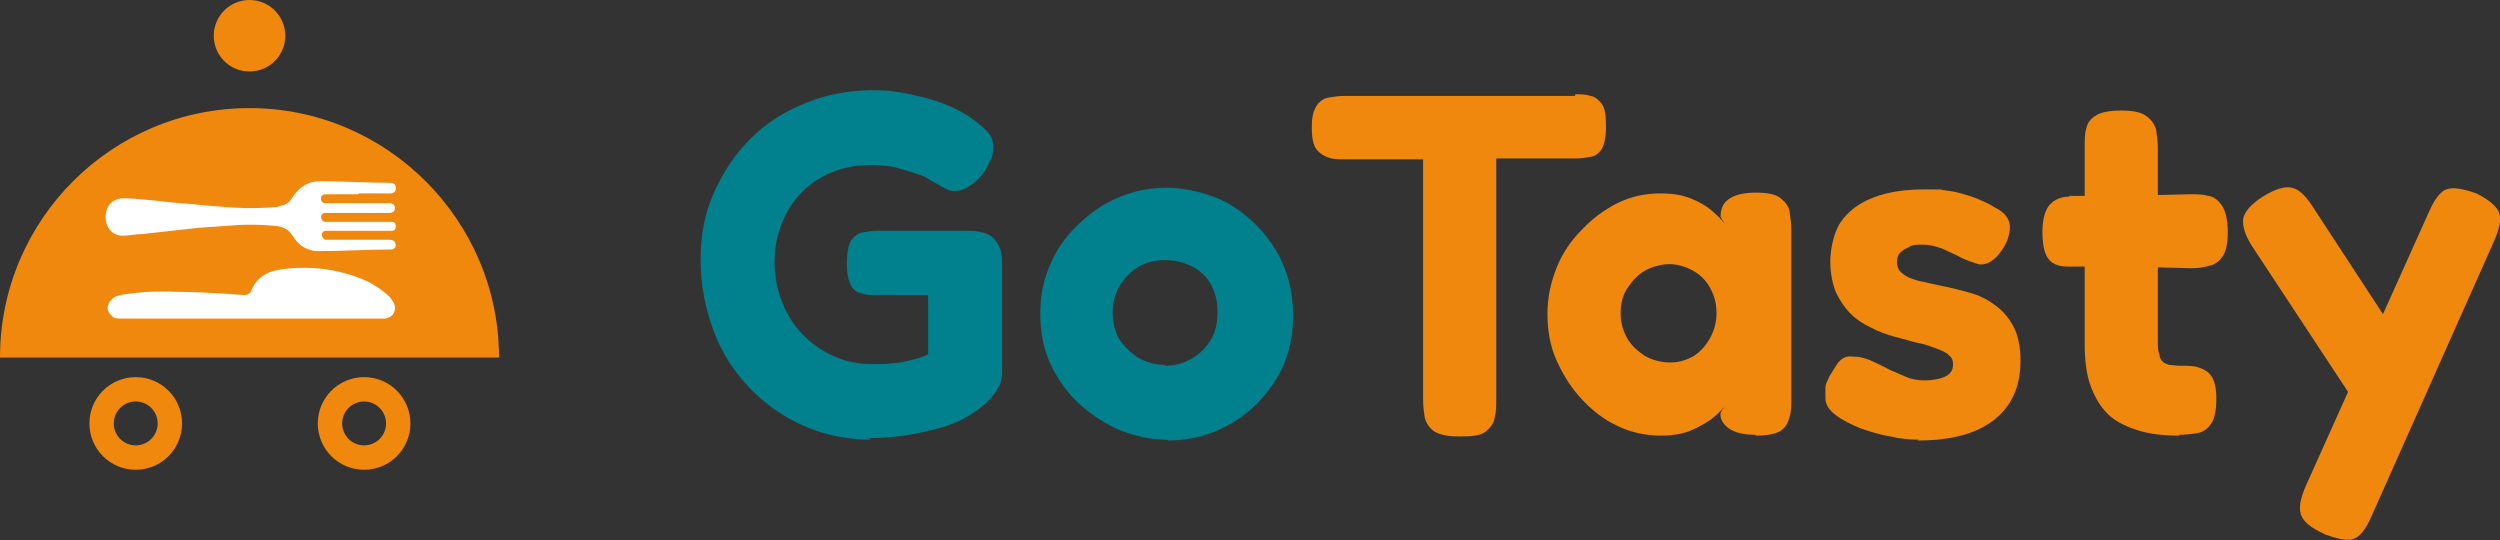
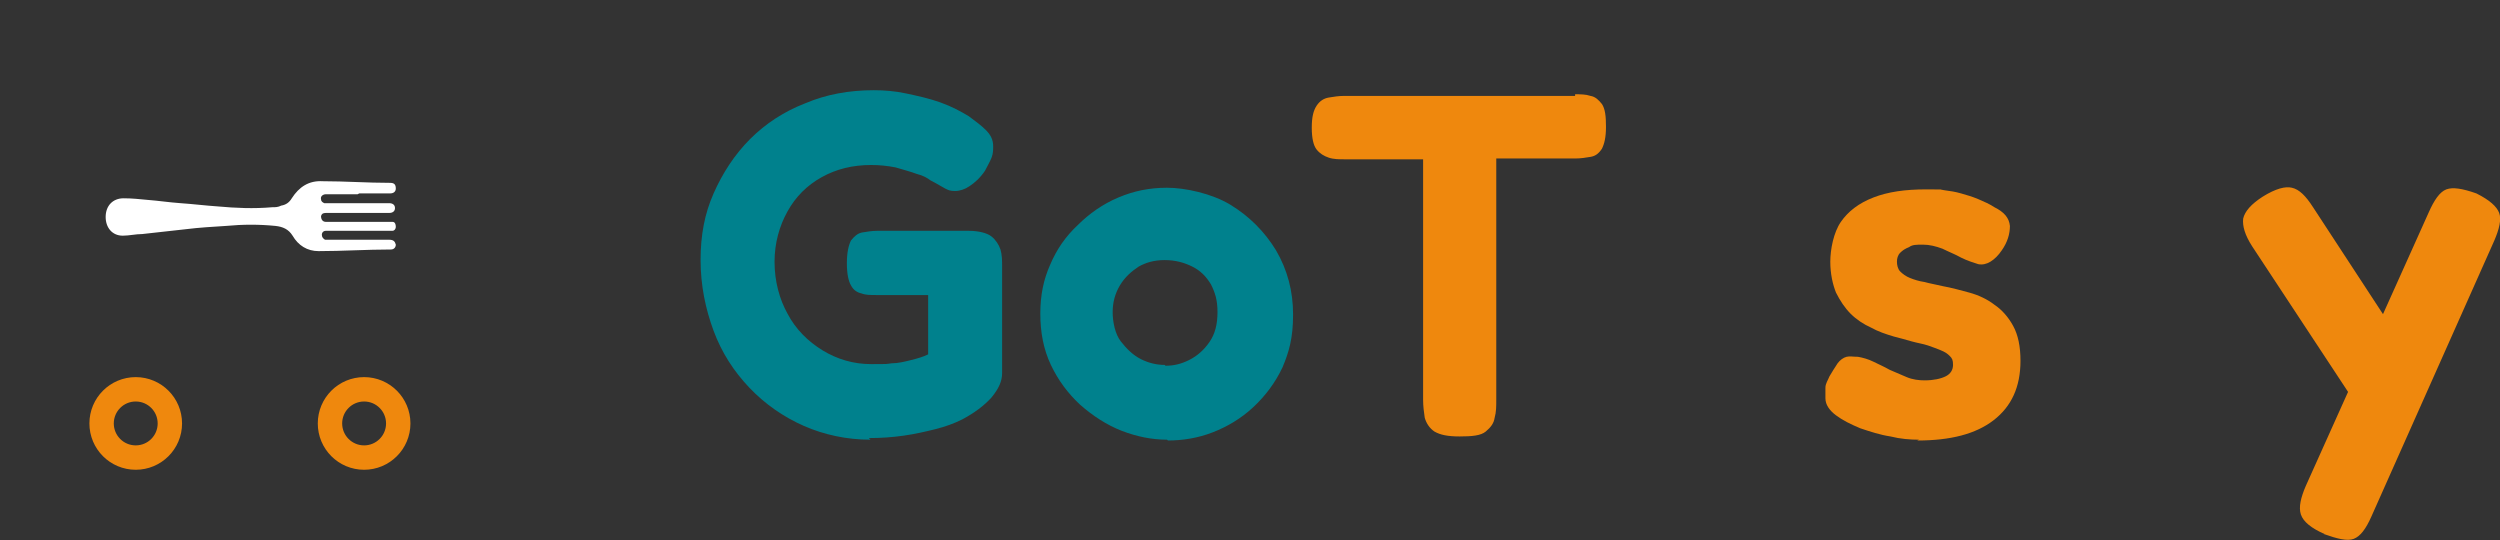
<svg xmlns="http://www.w3.org/2000/svg" version="1.1" viewBox="0 0 307.6 66.5">
  <rect x="0" y="0" width="307.6" height="66.5" fill="#333333" stroke="none" />
  <defs>
    <style>
      .cls-1 {
        fill: #ef880d;
      }

      .cls-2 {
        fill: #fff;
      }

      .cls-3 {
        fill: #00818d;
      }

      .cls-4 {
        fill: none;
        stroke: #ef880d;
        stroke-miterlimit: 10;
        stroke-width: 3px;
      }
    </style>
  </defs>
  <g>
    <g id="Ebene_1">
-       <path class="cls-1" d="M61.5,44H0C0,27,13.8,13.3,30.7,13.3s30.7,13.8,30.7,30.7Z" />
-       <path class="cls-2" d="M30.9,39.2c-5.3,0-10.7,0-16,0-.5,0-.9,0-1.2-.4-.6-.5-.6-1.3,0-1.9.4-.5,1-.6,1.7-.7,2-.3,4.1-.4,6.1-.3,2.9,0,5.7.2,8.5.4.4,0,.7-.1.9-.5.7-1.8,2.2-2.5,4-2.7,3.4-.4,6.7,0,9.8,1.3,1.2.5,2.4,1.3,3.3,2.2.3.4.6.8.6,1.3,0,.7-.5,1.2-1.2,1.3-.2,0-.5,0-.7,0-5.2,0-10.5,0-15.7,0h0Z" />
      <path class="cls-2" d="M44,23.9c-1.3,0-2.6,0-3.9,0-.4,0-.7.3-.6.6,0,.3.2.4.4.5.2,0,.3,0,.5,0,2.4,0,4.8,0,7.2,0,0,0,.2,0,.3,0,.4,0,.7.2.7.6,0,.4-.3.6-.7.6-.3,0-.7,0-1,0-2.2,0-4.5,0-6.7,0-.3,0-.6,0-.7.4,0,.4.2.7.6.7.5,0,.9,0,1.4,0,2.1,0,4.2,0,6.3,0,.2,0,.3,0,.5,0,.3,0,.4.3.4.6,0,.3-.2.5-.4.5-.2,0-.3,0-.5,0-2.4,0-4.9,0-7.3,0-.1,0-.3,0-.4,0-.3,0-.5.2-.5.5,0,.3.2.5.4.6.1,0,.2,0,.4,0,2.5,0,5,0,7.5,0,.5,0,.7.2.8.6,0,.3-.2.6-.6.6-3,0-6,.2-8.9.2-1.4,0-2.5-.7-3.2-1.9-.5-.8-1.2-1.1-2.1-1.2-2-.2-4-.2-6.1,0-1.6.1-3.3.2-4.9.4-1.8.2-3.6.4-5.4.6-.8,0-1.6.2-2.4.2-1.3,0-2.1-1-2.1-2.3,0-1.4.9-2.3,2.2-2.3,1,0,2,.1,3,.2,1.3.1,2.6.3,4,.4,1.5.1,3.1.3,4.6.4,2.2.2,4.4.3,6.7.1.4,0,.7,0,1.1-.2.6-.1,1-.4,1.3-.9.9-1.4,2.1-2.2,3.8-2.1,2.8,0,5.5.2,8.3.2.5,0,.7.2.7.7,0,.4-.3.6-.7.6-1.3,0-2.6,0-3.8,0Z" />
      <g>
        <circle class="cls-4" cx="16.7" cy="52.1" r="4.2" />
        <circle class="cls-4" cx="44.8" cy="52.1" r="4.2" />
      </g>
-       <circle class="cls-1" cx="30.7" cy="4.4" r="4.4" />
      <g>
        <path class="cls-3" d="M107.1,54.1c-2.9,0-5.7-.6-8.2-1.7s-4.8-2.7-6.7-4.7c-1.9-2-3.4-4.3-4.4-7-1-2.7-1.6-5.6-1.6-8.7s.5-5.7,1.6-8.2c1.1-2.5,2.6-4.8,4.5-6.7s4.2-3.4,6.8-4.4c2.6-1.1,5.4-1.6,8.4-1.6,1.3,0,2.6.1,4,.4s2.8.6,4.2,1.1,2.5,1.1,3.5,1.7c.8.6,1.5,1.1,2.1,1.7s.9,1.2.9,2c0,.4,0,.9-.2,1.4s-.5,1-.8,1.6c-.6.9-1.3,1.5-1.9,1.9-.6.4-1.2.6-1.8.6s-.8-.1-1.2-.3c-.4-.2-1-.6-1.8-1-.4-.3-.9-.6-1.7-.8-.8-.3-1.6-.5-2.6-.8-1-.2-2-.3-3-.3-2.3,0-4.3.5-6.1,1.5-1.8,1-3.2,2.4-4.2,4.2-1,1.8-1.6,3.9-1.6,6.2,0,2.4.6,4.6,1.6,6.4,1,1.9,2.5,3.4,4.3,4.5,1.8,1.1,3.8,1.7,6,1.7s1.7,0,2.5-.1c.8,0,1.6-.2,2.4-.4.8-.2,1.5-.4,2.1-.7v-7.3h-6.4c-.7,0-1.3,0-1.8-.2-.5-.1-1-.4-1.3-1-.3-.5-.5-1.4-.5-2.7s.2-2.2.5-2.8c.4-.5.8-.9,1.4-1,.6-.1,1.2-.2,1.8-.2h11.3c1.3,0,2.3.3,2.8.7s.9,1,1.1,1.6c.2.7.2,1.4.2,2.1v13.1c0,1-.4,1.9-1.3,3-.9,1-2.1,1.9-3.6,2.7-1,.5-2.1.9-3.3,1.2-1.2.3-2.5.6-3.9.8-1.4.2-2.8.3-4.3.3Z" />
        <path class="cls-3" d="M143.6,54.1c-1.9,0-3.8-.4-5.6-1.1s-3.5-1.8-5.1-3.2c-1.5-1.4-2.7-3-3.6-4.9s-1.3-4-1.3-6.3.4-4.2,1.2-6c.8-1.9,1.9-3.5,3.4-4.9,1.4-1.4,3.1-2.6,5-3.4,1.9-.8,3.8-1.2,6-1.2s5.5.7,7.8,2.1c2.3,1.4,4.2,3.3,5.6,5.6,1.4,2.4,2.1,5,2.1,7.9s-.5,4.6-1.3,6.5c-.9,1.9-2.1,3.5-3.6,4.9s-3.2,2.4-5,3.1c-1.8.7-3.7,1-5.5,1ZM143.4,45c1,0,1.9-.2,2.9-.7,1-.5,1.8-1.2,2.5-2.2.7-1,1-2.2,1-3.7s-.3-2.4-.8-3.4c-.6-1-1.3-1.7-2.3-2.2-1-.5-2.1-.8-3.4-.8s-2.3.3-3.2.8c-.9.6-1.7,1.3-2.3,2.3-.6,1-.9,2.1-.9,3.3s.3,2.7,1,3.6,1.5,1.7,2.5,2.2c1,.5,2,.7,2.9.7Z" />
        <path class="cls-1" d="M193.8,11.6c.7,0,1.3,0,1.9.2.6.1,1,.5,1.4,1,.4.6.5,1.5.5,2.8s-.2,2.1-.5,2.7c-.4.6-.8.9-1.4,1-.6.1-1.2.2-1.9.2h-9.7v29.7c0,.8,0,1.5-.2,2.2-.1.7-.5,1.2-1.1,1.7s-1.7.6-3.2.6-2.4-.2-3.1-.6c-.6-.4-1-1-1.2-1.7-.1-.7-.2-1.4-.2-2.2v-29.6h-9.7c-.6,0-1.3,0-1.9-.2s-1.1-.5-1.5-1c-.4-.5-.6-1.4-.6-2.7s.2-2.1.6-2.7c.4-.6.9-.9,1.5-1,.6-.1,1.2-.2,1.9-.2h28.4Z" />
-         <path class="cls-1" d="M216,53.5c-1.5,0-2.6-.3-3.3-.8-.7-.5-1.1-1.2-1-1.9l.6-1c-.2.4-.7.9-1.4,1.5-.7.6-1.6,1.1-2.7,1.6-1.1.5-2.4.7-4,.7s-3.6-.4-5.2-1.2c-1.7-.8-3.1-1.9-4.4-3.3-1.3-1.4-2.3-3-3.1-4.8-.8-1.8-1.1-3.7-1.1-5.7s.4-3.8,1.1-5.6,1.8-3.4,3.1-4.7c1.3-1.4,2.8-2.5,4.4-3.3,1.6-.8,3.4-1.2,5.2-1.2s2.7.2,3.8.6c1,.4,1.9.9,2.6,1.5.7.6,1.2,1.1,1.6,1.6l-.5-.8c0-1,.3-1.7,1-2.2.7-.5,1.8-.8,3.3-.8s2.5.2,3.1.7,1,1,1.1,1.7c.1.7.2,1.5.2,2.3v20.7c0,.8,0,1.5-.2,2.2s-.5,1.3-1.1,1.7-1.7.6-3.1.6ZM205.5,44.6c1.1,0,2-.3,2.9-.8.8-.5,1.5-1.3,2-2.2.5-.9.8-1.9.8-3.1s-.3-2.2-.8-3.1c-.5-.9-1.2-1.6-2.1-2.1-.9-.5-1.9-.8-2.9-.8s-2.1.3-3,.8c-.9.5-1.6,1.3-2.2,2.2s-.8,2-.8,3.1.3,2.1.8,3,1.3,1.6,2.2,2.2c.9.5,2,.8,3.1.8Z" />
        <path class="cls-1" d="M236.1,54.1c-1.1,0-2.3-.1-3.5-.4-1.3-.2-2.5-.6-3.7-1-1.2-.5-2.2-1-3-1.6-.8-.6-1.3-1.3-1.3-2.1,0-.4,0-.8,0-1.3,0-.5.3-.9.5-1.4.3-.5.6-1,1-1.6.3-.4.7-.7,1.1-.8.4-.1.8,0,1.4,0,.6.1,1.3.3,1.9.6.6.3,1.3.6,2,1,.7.3,1.4.6,2.1.9.7.3,1.5.4,2.2.4,1.1,0,2-.2,2.6-.5s.9-.8.9-1.4-.1-.8-.4-1.1c-.3-.3-.6-.5-1.1-.7-.5-.2-1-.4-1.6-.6-.6-.2-1.3-.3-2-.5-.7-.2-1.4-.4-2.2-.6-1-.3-1.9-.6-2.8-1.1-.9-.4-1.8-1-2.5-1.7-.7-.7-1.3-1.6-1.8-2.6-.4-1-.7-2.3-.7-3.8s.4-3.6,1.3-4.9c.9-1.3,2.2-2.3,4-3,1.8-.7,3.9-1,6.5-1s1.4,0,2.2.1,1.4.2,2.1.4c.7.2,1.4.4,2.1.7.7.3,1.4.6,2,1,1.2.6,1.8,1.3,1.9,2.3,0,1-.3,2-1,3-.4.6-.9,1.1-1.4,1.4-.5.3-1,.4-1.5.3-.6-.2-1.3-.4-2.1-.8-.7-.4-1.5-.7-2.3-1.1-.8-.3-1.6-.5-2.4-.5s-1.3,0-1.7.3c-.5.2-.8.4-1.1.7s-.4.7-.4,1.1.1.9.4,1.2c.3.3.7.6,1.2.8.5.2,1.1.4,1.8.5.7.2,1.4.3,2.2.5,1.1.2,2.2.5,3.3.8,1.1.3,2.2.8,3.1,1.5.9.6,1.7,1.5,2.3,2.6.6,1.1.9,2.5.9,4.3,0,3.2-1.1,5.6-3.3,7.3-2.2,1.7-5.3,2.5-9.4,2.5Z" />
-         <path class="cls-1" d="M254.6,24.1h6.6l8.3-.2c.8,0,1.5,0,2.2.2.7.1,1.2.5,1.7,1.2.4.6.7,1.7.7,3.2s-.2,2.4-.6,3c-.4.6-1,1.1-1.7,1.2-.7.2-1.4.3-2.2.3l-7.9-.2h-7.3c-1.2,0-2-.4-2.4-1-.5-.7-.7-1.8-.7-3.3s.3-2.5.8-3.2c.6-.7,1.4-1.1,2.5-1.1ZM268.2,53.6c-2,0-3.8-.2-5.3-.7s-2.7-1.1-3.6-2c-.9-.9-1.6-2.1-2.1-3.5s-.7-3.1-.7-5.1v-24.3c0-.8,0-1.6.2-2.2.1-.6.5-1.2,1.2-1.6.6-.4,1.7-.6,3.1-.6s2.5.2,3.1.7c.6.4,1,1,1.2,1.7.1.7.2,1.4.2,2.2v23.8c0,.6,0,1.2.2,1.6,0,.4.2.7.4.9.2.2.5.3.8.4.4,0,.8.1,1.3.1.9,0,1.7,0,2.3.2s1.2.5,1.6,1.1c.4.6.6,1.5.6,2.8s-.2,2.5-.7,3.1c-.4.6-1,1-1.7,1.1-.7.1-1.4.2-2.2.2Z" />
        <path class="cls-1" d="M291.2,51.7l-14.1-21.4c-.9-1.4-1.2-2.5-1.1-3.4.2-.9,1-1.8,2.4-2.7,1.6-1,2.8-1.3,3.6-1.1.9.2,1.7,1,2.6,2.4l10.4,15.9-3.8,10.3ZM286,65.7c-1.6-.7-2.6-1.5-2.9-2.4-.3-.9,0-2.1.6-3.5l15.1-33.6c.7-1.6,1.4-2.6,2.2-2.9.8-.3,2-.1,3.7.5,1.6.8,2.5,1.6,2.8,2.4s0,2-.6,3.4l-15.1,33.9c-.7,1.6-1.4,2.5-2.2,2.8-.8.3-2,0-3.7-.6Z" />
      </g>
    </g>
  </g>
</svg>